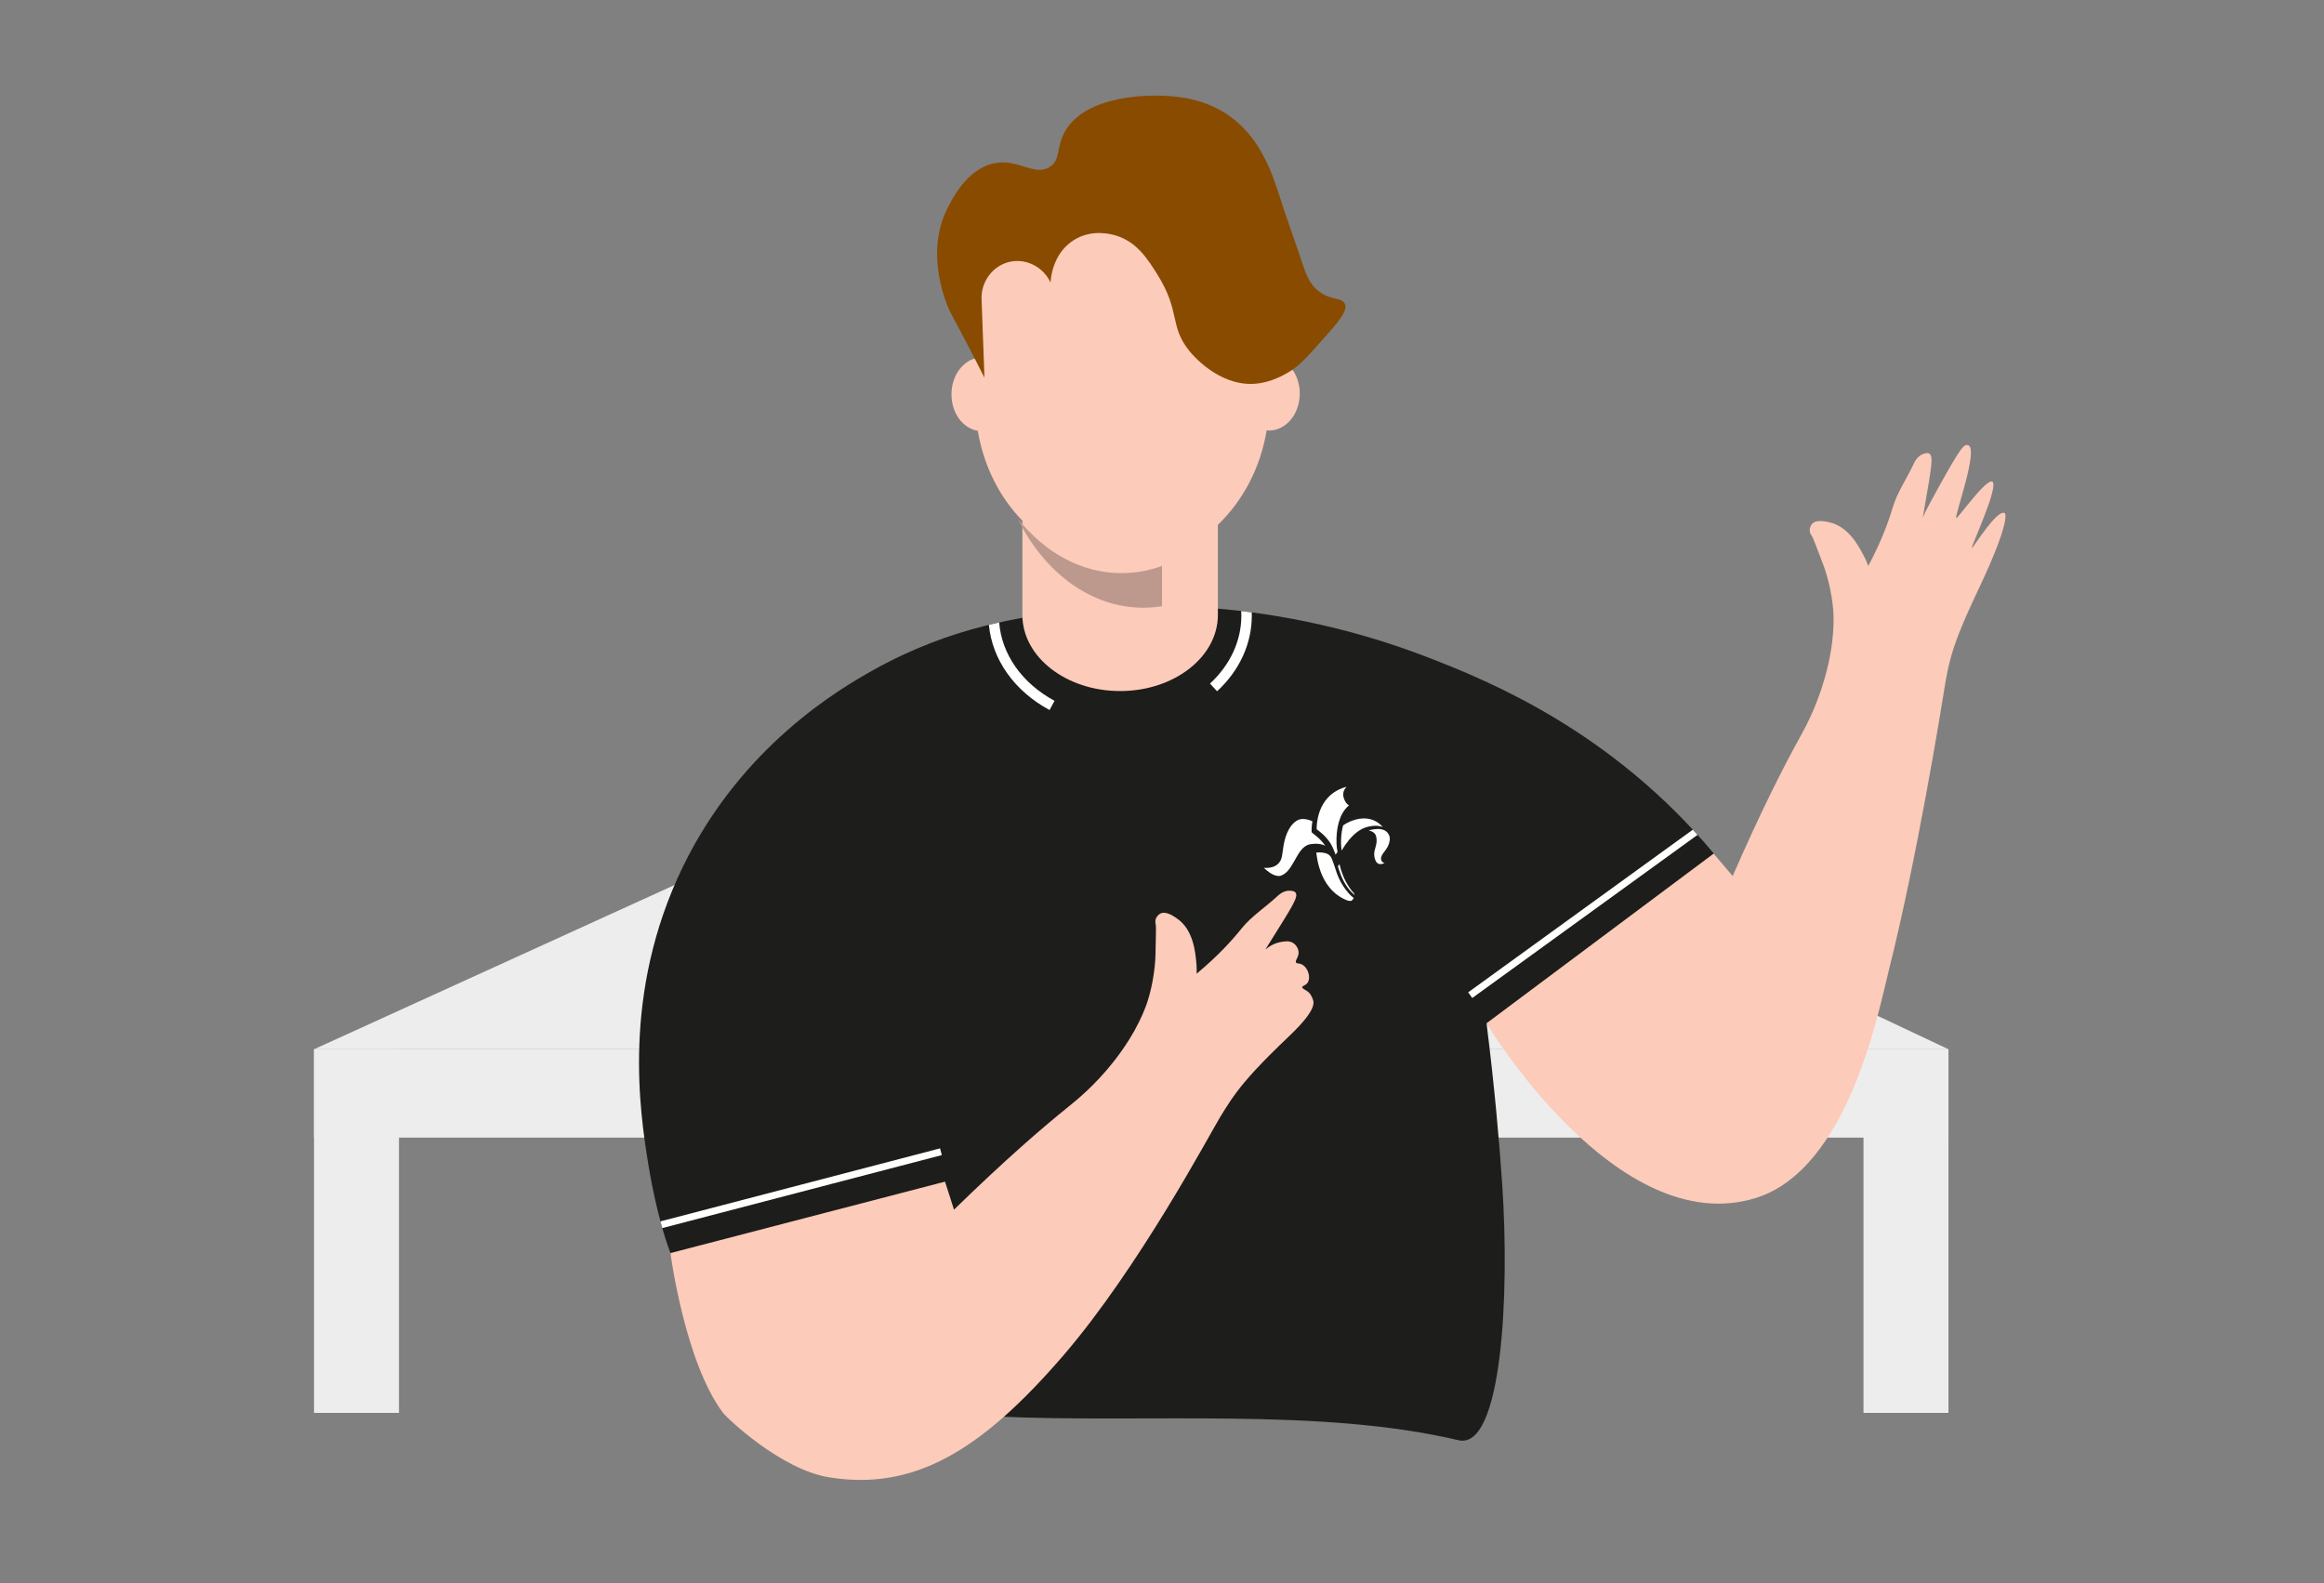
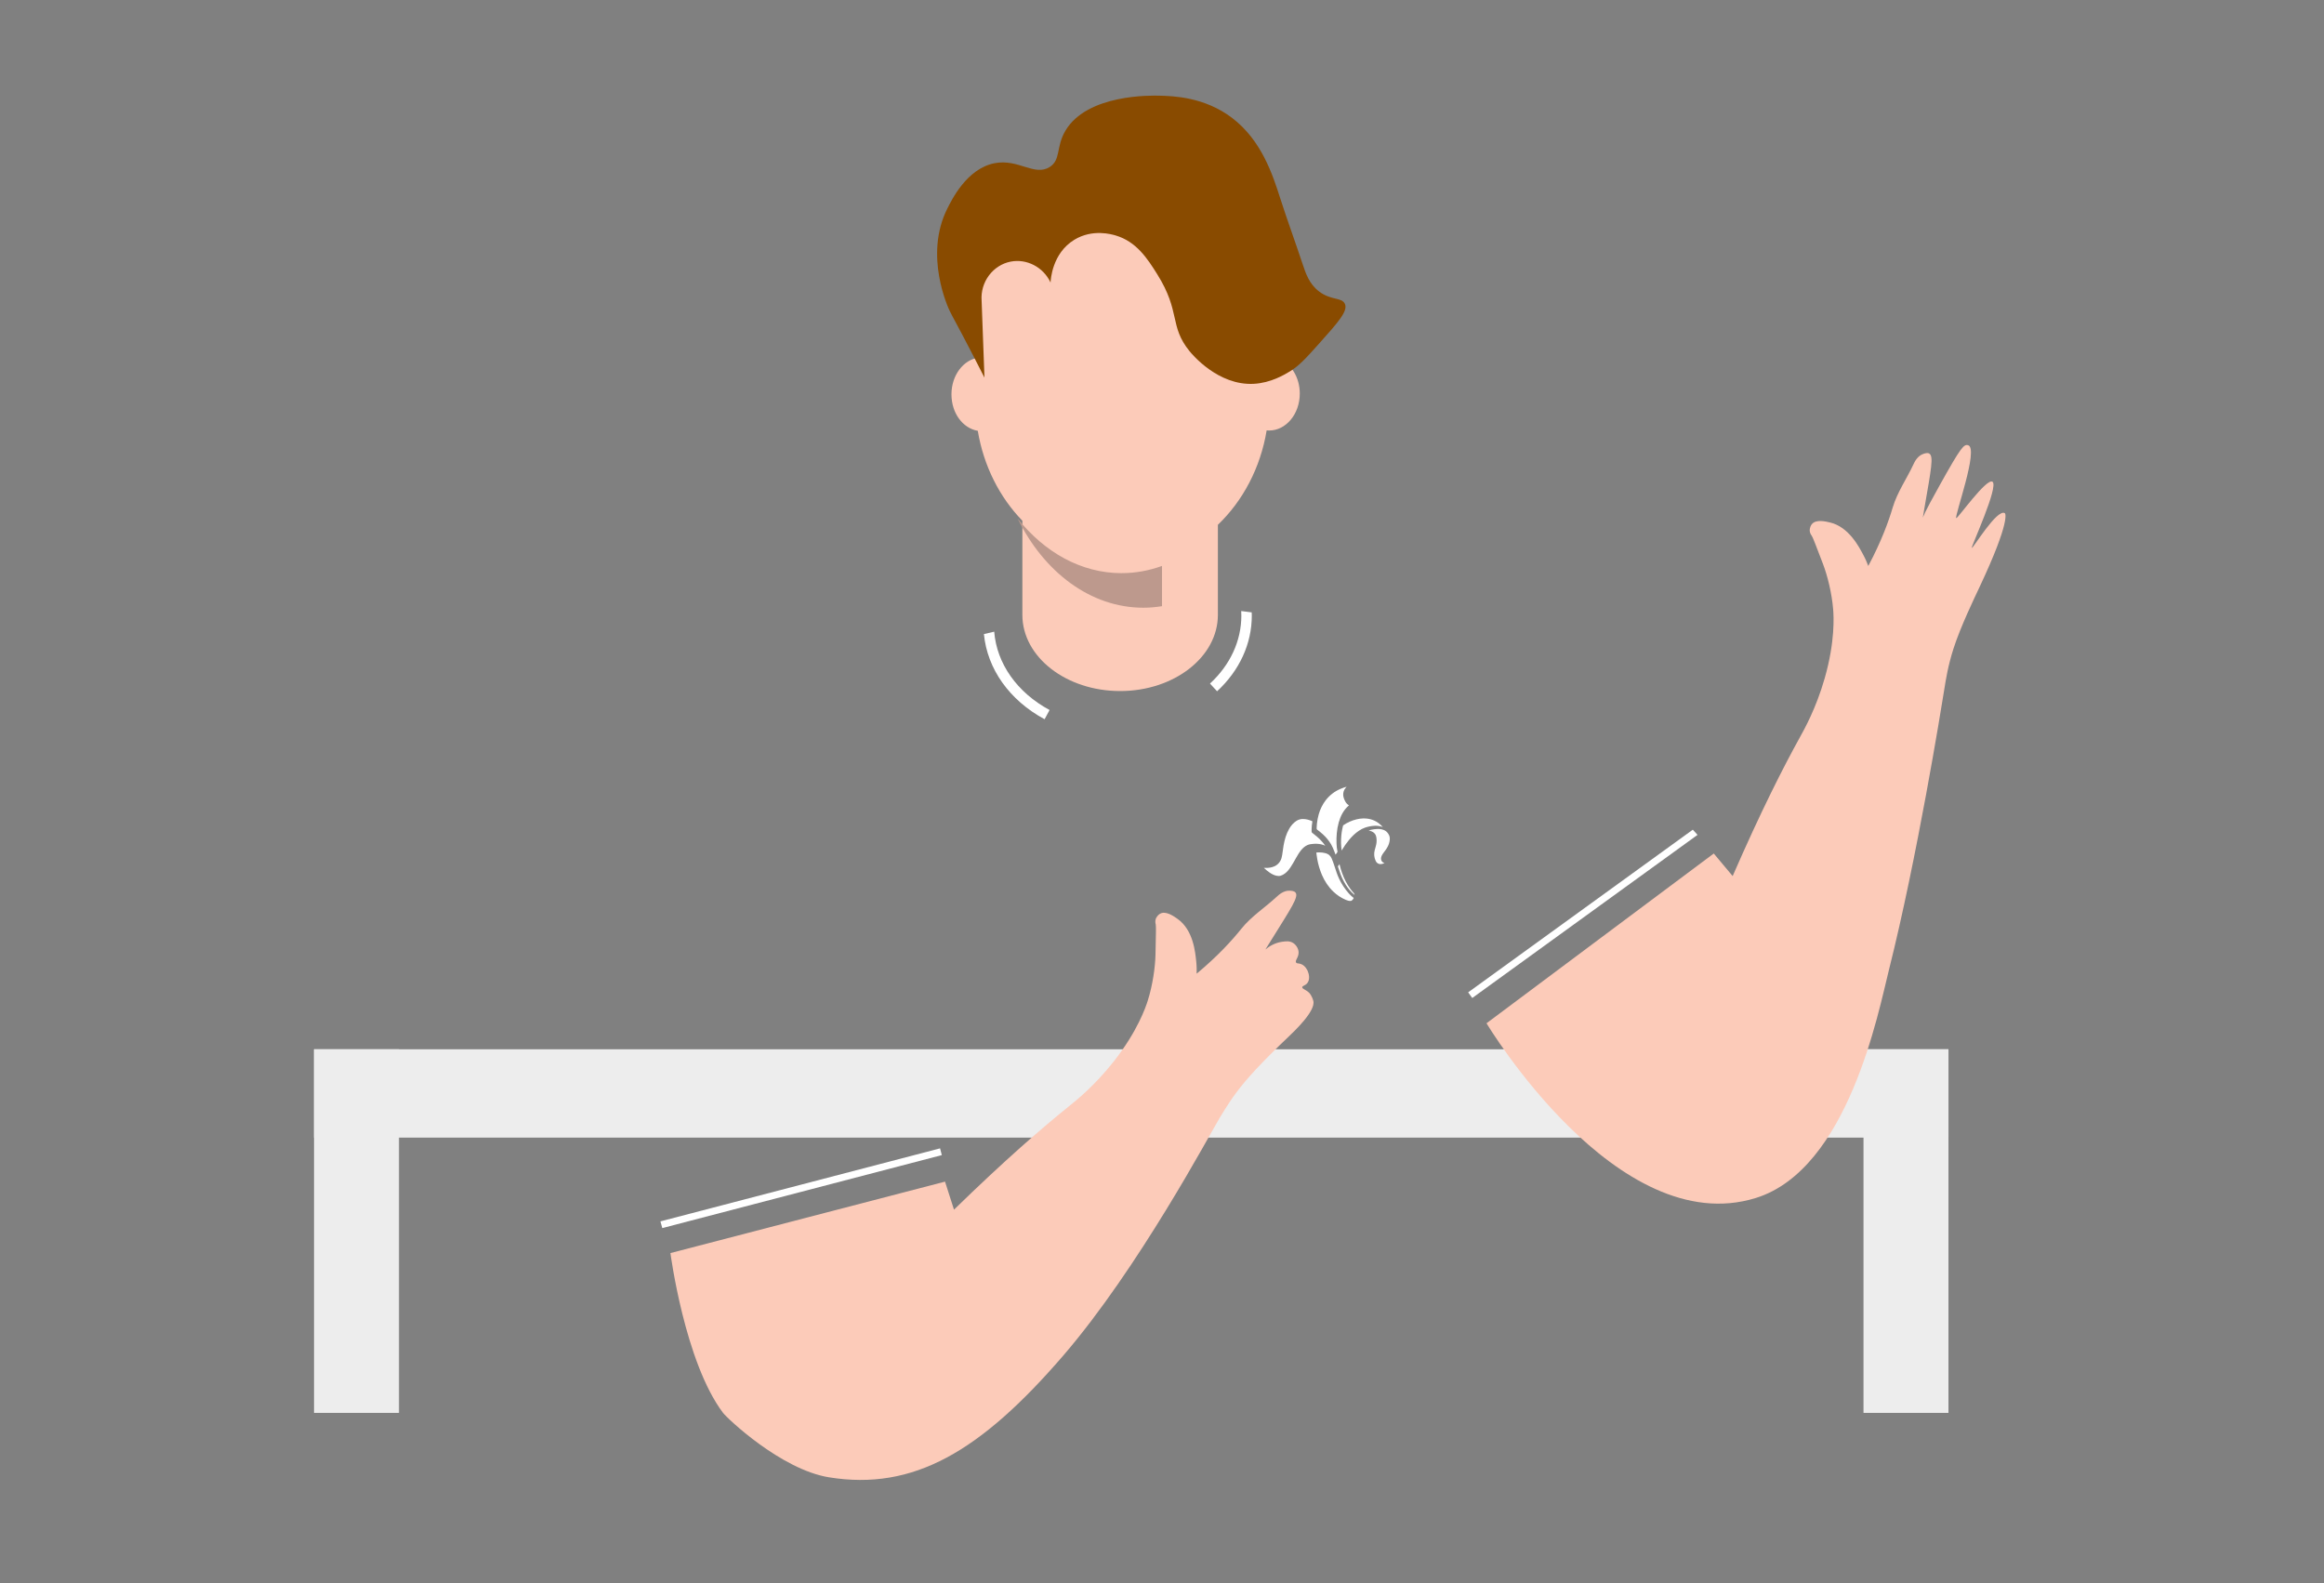
<svg xmlns="http://www.w3.org/2000/svg" id="Capa_3" data-name="Capa 3" viewBox="0 0 1000.35 681.51">
  <rect x="0" y="0" width="1000.35" height="681.51" fill="#808080" stroke="none" />
  <defs>
    <style>
      .cls-1 {
        fill: none;
      }

      .cls-2 {
        fill: #e8c059;
      }

      .cls-3 {
        fill: #ededed;
      }

      .cls-4 {
        fill: #fff;
      }

      .cls-5 {
        fill: #fccbb9;
      }

      .cls-6 {
        fill: #bd998d;
      }

      .cls-7 {
        fill: #1d1d1b;
      }

      .cls-8 {
        fill: #894b00;
      }
    </style>
  </defs>
  <g>
    <rect class="cls-1" x="0" y="0" width="1000.35" height="608.21" />
    <rect class="cls-3" x="135.17" y="451.68" width="36.57" height="156.53" />
    <rect class="cls-3" x="802.13" y="451.68" width="36.57" height="156.53" />
    <rect class="cls-3" x="135.17" y="451.68" width="703.53" height="38.03" />
-     <polygon class="cls-3" points="681.03 377.29 298.44 377.29 135.17 451.68 838.7 451.68 681.03 377.29" />
-     <path class="cls-7" d="M288.6,539.41c-5.72-15.01-9-34.9-9.56-38.36-3.49-21.71-11.68-73.18,14.87-127.87,25.32-52.16,67.79-76.75,81.48-84.45,34.39-19.35,65.14-23.35,88.61-26.17,13.8-1.66,77.18-8.26,151.66,20.82,25.11,9.8,77.85,31.12,122.03,84.03,17.3,20.72,28.51,40.56,35.58,55.13-32.91,8.13-65.82,16.26-98.73,24.38-13.68-15.86-21,9.43-34.67-6.43,3.52,27.88,5.52,51.38,6.72,68.88,3.35,48.82-.24,114.97-18.81,110.6-120.43-28.36-297.81,27.94-339.18-80.56Z" />
    <g>
      <path class="cls-4" d="M570.4,364.06c-.52-.25-1.06-.44-1.62-.58-1.1-.24-2.22-.32-3.34-.23-.96,.06-1.9,.16-2.79,.59-1.03,.49-1.84,1.23-2.56,2.09-.88,1.07-1.58,2.27-2.26,3.47-.76,1.33-1.47,2.68-2.33,3.94-.68,1-1.43,1.93-2.4,2.66-.55,.43-1.18,.76-1.84,.97-.58,.18-1.17,.14-1.76,.02-1.09-.22-2.05-.74-2.97-1.35-.86-.59-1.68-1.25-2.43-1.98-.02-.02-.03-.03-.06-.06,.14-.02,.28-.02,.42,0,1.46,.06,2.88-.1,4.22-.73,1.01-.48,1.85-1.26,2.4-2.23,.47-.8,.68-1.67,.82-2.57,.22-1.38,.37-2.77,.61-4.15,.44-2.49,1.12-4.9,2.39-7.11,.8-1.4,1.83-2.61,3.2-3.48,.84-.53,1.83-.8,2.82-.77,1.31,0,2.54,.38,3.74,.85h.01c.25,.11,.25,.11,.21,.37-.17,1.03-.28,2.07-.31,3.11-.01,.37-.02,.74,0,1.11,0,.21,.11,.4,.28,.52,.71,.57,1.44,1.12,2.13,1.72,.7,.61,1.37,1.26,1.99,1.95,.5,.56,.96,1.14,1.38,1.76,.02,.03,.04,.06,.06,.1v.03Z" />
      <path class="cls-4" d="M574.88,367.9c-.16-.43-.32-.85-.48-1.27-.4-1.1-.88-2.17-1.45-3.19-.49-.82-1.05-1.6-1.66-2.34-1.17-1.44-2.58-2.62-4.04-3.75-.02-.02-.05-.04-.08-.06-.39-.19-.46-.52-.42-.92,.05-.62,.06-1.24,.12-1.86,.14-1.36,.4-2.7,.78-4.01,.62-2.19,1.64-4.24,3.02-6.05,1.68-2.16,3.88-3.84,6.4-4.89,.79-.34,1.61-.62,2.44-.85,.03,0,.06-.02,.12-.03-.16,.19-.31,.35-.45,.53-.71,.85-1.07,1.95-1,3.05,.06,.96,.4,1.84,.85,2.68,.35,.69,.88,1.27,1.53,1.68,.08,.05,.07,.08,0,.14-2.24,1.95-3.51,4.47-4.31,7.27-.42,1.53-.7,3.09-.84,4.66-.13,1.41-.17,2.82-.12,4.23,.03,1.24,.17,2.48,.42,3.7,.02,.06,0,.12-.03,.18-.25,.36-.5,.72-.75,1.07-.02,.01-.04,.02-.06,.03Z" />
      <path class="cls-4" d="M567.77,366.93c.98-.02,1.95,.11,2.89,.37,1.15,.31,2.1,1.14,2.55,2.24,.48,1.1,.85,2.23,1.23,3.36,.6,1.81,1.14,3.64,1.97,5.36,1.08,2.3,2.49,4.44,4.18,6.34,.61,.68,1.28,1.31,2,1.87,.07,.04,.09,.12,.06,.19,0,0,0,.01-.01,.02-.18,.43-.5,.8-.89,1.05-.08,.05-.17,.07-.27,.08-.79,.09-1.5-.16-2.21-.46-1.97-.84-3.77-2.02-5.32-3.51-2.16-2.05-3.75-4.49-4.93-7.21-.95-2.24-1.64-4.58-2.05-6.99-.14-.79-.25-1.59-.35-2.39-.03-.26-.03-.28,.23-.28,.34-.02,.67-.06,.91-.04Z" />
      <path class="cls-4" d="M595.19,356.01c-.18-.06-.35-.12-.52-.17-1.08-.32-2.21-.44-3.33-.34-1.29,.1-2.57,.36-3.8,.78-.97,.34-1.89,.82-2.73,1.42-1.56,1.07-2.9,2.39-4.11,3.84-1.16,1.4-2.2,2.89-3.12,4.46-.02,.04-.03,.09-.09,.1-.08-.52-.13-1.05-.17-1.57-.08-1.05-.1-2.11-.06-3.17,.06-1.99,.33-3.96,.83-5.88,.03-.12,.1-.22,.2-.28,1.7-1.16,3.59-2,5.59-2.49,.97-.24,1.97-.38,2.97-.4,2.74-.04,5.17,.78,7.25,2.59,.35,.31,.68,.63,.99,.97,.04,.04,.09,.07,.1,.15Z" />
      <path class="cls-4" d="M595.93,371.57c-.8,.27-1.57,.58-2.41,.3-.69-.23-1.12-.73-1.4-1.36-.66-1.44-.79-3.07-.37-4.6,.21-.78,.46-1.55,.62-2.34,.25-1.12,.25-2.29,.01-3.42-.25-1.11-.96-1.83-1.98-2.27-.41-.17-.83-.3-1.27-.37,.34-.13,.7-.23,1.06-.31,.85-.19,1.71-.3,2.58-.34,.92-.06,1.84,.06,2.71,.37,.64,.22,1.21,.6,1.66,1.11,.57,.68,1,1.42,1.08,2.32,.04,.56,0,1.12-.13,1.66-.24,1.27-.83,2.39-1.56,3.43-.46,.66-.98,1.28-1.42,1.96-.28,.41-.48,.86-.6,1.34-.23,1.13,.22,1.99,1.27,2.44l.13,.06Z" />
      <path class="cls-4" d="M576.58,371.98c.27,1.22,.62,2.43,1.03,3.61,.9,2.56,2.09,4.97,3.72,7.16,.42,.58,.88,1.12,1.37,1.65,.21,.22,.34,.51,.37,.81-.06-.01-.11-.05-.16-.09-1.47-1.21-2.64-2.68-3.65-4.28-1.1-1.77-1.99-3.67-2.63-5.66-.23-.7-.47-1.39-.7-2.09-.03-.05-.03-.12,0-.18,.21-.3,.42-.6,.65-.93Z" />
      <path class="cls-2" d="M571.51,364.99v.03s-.02-.01-.02-.01l.02-.02Z" />
    </g>
    <path class="cls-5" d="M288.6,539.41c118.71-30.88-.53,.14,118.18-30.75l3.86,12.06c22.07-21.51,38.05-35.28,49.27-44.32,3.21-2.59,11.3-9.03,19.57-19.57,10.26-13.07,13.71-23.38,14.54-26,2.15-6.75,3.24-14.57,3.35-19.85,.19-8.28,.28-12.42,.11-13.05-.07-.25-.35-1.24,0-2.34,0,0,.45-1.41,1.85-2.24,2.48-1.47,6.11,1.19,7.59,2.24,6.75,4.8,7.58,14.37,7.98,18.2,.23,2.21,.24,4.07,.19,5.35,9.18-7.64,15.26-14.37,19.27-19.37,4.3-5.36,10.25-9.14,15.28-13.82,.73-.68,2.92-2.73,5.65-2.53,.81,.06,1.8,.13,2.34,.78,1.5,1.81-1.73,6.52-10.71,20.93-.97,1.56-1.76,2.83-2.24,3.6,1.47-1.23,3.88-2.83,7.1-3.31,1.61-.24,3.38-.5,4.96,.58,1.21,.83,2.21,2.37,2.24,3.99,.04,2.2-1.69,3.48-1.07,4.38,.37,.53,1.05,.17,2.24,.68,1.76,.75,2.55,2.52,2.73,2.92,.59,1.32,1.05,3.63-.1,5.16-.9,1.2-2.22,1.15-2.24,1.85-.02,.8,1.68,1,3.11,2.53,0,0,1.07,1.14,1.65,3.31,1.17,4.32-8.11,13.04-11.18,15.97-3.41,3.24-12.25,11.68-18.51,19.17-5.01,6-7.95,10.9-10.51,15.09-4.23,6.95-34.99,64.86-67.49,102.56-35.64,41.34-64.51,58.19-100.77,52.33-20.68-3.34-43.87-25.43-45.62-27.75-16.52-21.93-22.64-68.8-22.64-68.8Z" />
    <path class="cls-5" d="M639.86,440.49c98.26-73.41-.44,.33,97.82-73.08l8.13,9.71c12.31-28.25,21.92-47.03,28.89-59.64,2-3.61,7.05-12.63,10.73-25.51,4.57-15.97,3.86-26.83,3.65-29.56-.56-7.06-2.5-14.71-4.39-19.65-2.95-7.74-4.43-11.61-4.83-12.13-.16-.21-.8-1.02-.88-2.16,0,0-.11-1.48,.87-2.77,1.74-2.3,6.11-1.21,7.88-.79,8.06,1.9,12.44,10.45,14.26,13.84,1.05,1.96,1.76,3.68,2.2,4.88,5.61-10.54,8.71-19.07,10.53-25.21,1.96-6.58,6.04-12.34,8.93-18.57,.42-.91,1.68-3.63,4.27-4.47,.78-.25,1.71-.56,2.46-.16,2.07,1.11,.86,6.69-2.01,23.42-.31,1.81-.56,3.28-.71,4.18,.89-1.7-.38-.21,7.31-14.01,9.15-16.42,10.36-17.69,12.21-17.15,4.71,1.39-6.04,30.78-5.13,31.38,.54,.36,13.01-17.38,15.59-15.67,2.84,1.89-9.14,27.81-8.9,28.46,.28,.75,10.92-17.17,14.26-14.9,0,0,2.9,2.46-11.05,32.06-2,4.25-8.11,16.92-11.08,26.22-2.38,7.45-3.25,13.1-4.03,17.94-1.29,8.03-11.63,72.17-23.78,120.45-4.42,17.58-17.46,85.7-57.25,98.09-59.84,18.63-115.96-75.22-115.96-75.22Z" />
    <path class="cls-5" d="M550.47,154.39l5.74-2.09-4.28-54.71-139.48,2.09,8.87,54.26c-6.62,.86-11.77,7.6-11.77,15.8s4.93,14.62,11.33,15.72c2.53,15.17,9.42,28.63,19.19,38.7v40.53c0,18.11,18.84,32.79,42.08,32.79s42.08-14.68,42.08-32.79v-38.78c10.74-10.28,18.33-24.49,20.99-40.64,.35,.03,.7,.06,1.05,.06,7.3,0,13.21-7.12,13.21-15.9,0-7.01-3.77-12.94-9-15.06Z" />
    <path class="cls-8" d="M423.77,162.58c-1.04-2.04-2.59-5.1-4.5-8.8-6.92-13.42-9.1-17.1-10.44-19.86-.62-1.28-11.28-23.94-1.02-44.21,1.78-3.53,8.29-17.1,20.26-19.45,10.33-2.02,17.2,5.77,23.74,1.64,4.93-3.11,2.64-8.54,6.75-15.56,9.35-15.94,37.19-15.23,40.53-15.15,5.83,.15,19.36,.49,31.32,9.62,12.67,9.67,17.44,24.51,20.67,34.59,3.04,9.47,6.49,18.81,9.62,28.25,1.34,4.05,2.85,8.63,7.16,11.87,5.17,3.89,9.76,2.38,11.05,5.32,1.34,3.05-2.77,7.74-11.05,16.99-5.72,6.39-8.66,9.64-12.69,12.08-2.31,1.4-8.19,4.95-15.56,5.32-15.27,.77-26.43-12.63-27.63-14.12-8.81-10.9-3.61-16.74-13.92-33.16-4.17-6.64-8.89-13.94-17.81-16.58-1.66-.49-9.94-2.95-17.81,1.84-9.63,5.86-10.2,17.43-10.23,18.42-3.1-6.67-10.29-10.36-17.19-9.01-7.57,1.48-13.08,8.7-12.49,16.79,.41,11.05,.82,22.11,1.23,33.16Z" />
    <path class="cls-6" d="M482.8,246.73c-17.44,0-33.24-8.99-44.8-23.57,11.37,23.1,31.37,38.45,54.15,38.45,2.72,0,5.4-.24,8.03-.67v-17.32c-5.53,2-11.35,3.1-17.38,3.1Z" />
    <g>
      <path class="cls-4" d="M534.33,265.02c0,10.83-4.79,21.22-13.5,29.24l3.05,3.31c9.64-8.89,14.95-20.45,14.95-32.55,0-.47-.03-.94-.04-1.41-1.52-.2-3.03-.39-4.52-.57,.04,.66,.06,1.31,.06,1.98Z" />
-       <path class="cls-4" d="M451.78,305.64l2.14-3.96c-14.01-7.55-22.74-20-23.83-33.72-1.46,.32-2.94,.67-4.43,1.03,1.44,14.99,10.97,28.49,26.12,36.66Z" />
+       <path class="cls-4" d="M451.78,305.64c-14.01-7.55-22.74-20-23.83-33.72-1.46,.32-2.94,.67-4.43,1.03,1.44,14.99,10.97,28.49,26.12,36.66Z" />
    </g>
    <path class="cls-4" d="M728.66,357.16l-96.7,70.02,1.76,2.43,96.97-70.22c-.68-.75-1.35-1.5-2.03-2.23Z" />
    <path class="cls-4" d="M285.08,528.66l120.32-31.42-.76-2.9-120.36,31.43c.26,.96,.52,1.93,.8,2.89Z" />
  </g>
  <rect class="cls-1" y="0" width="1000.35" height="681.51" transform="translate(1000.35 681.51) rotate(180)" />
</svg>